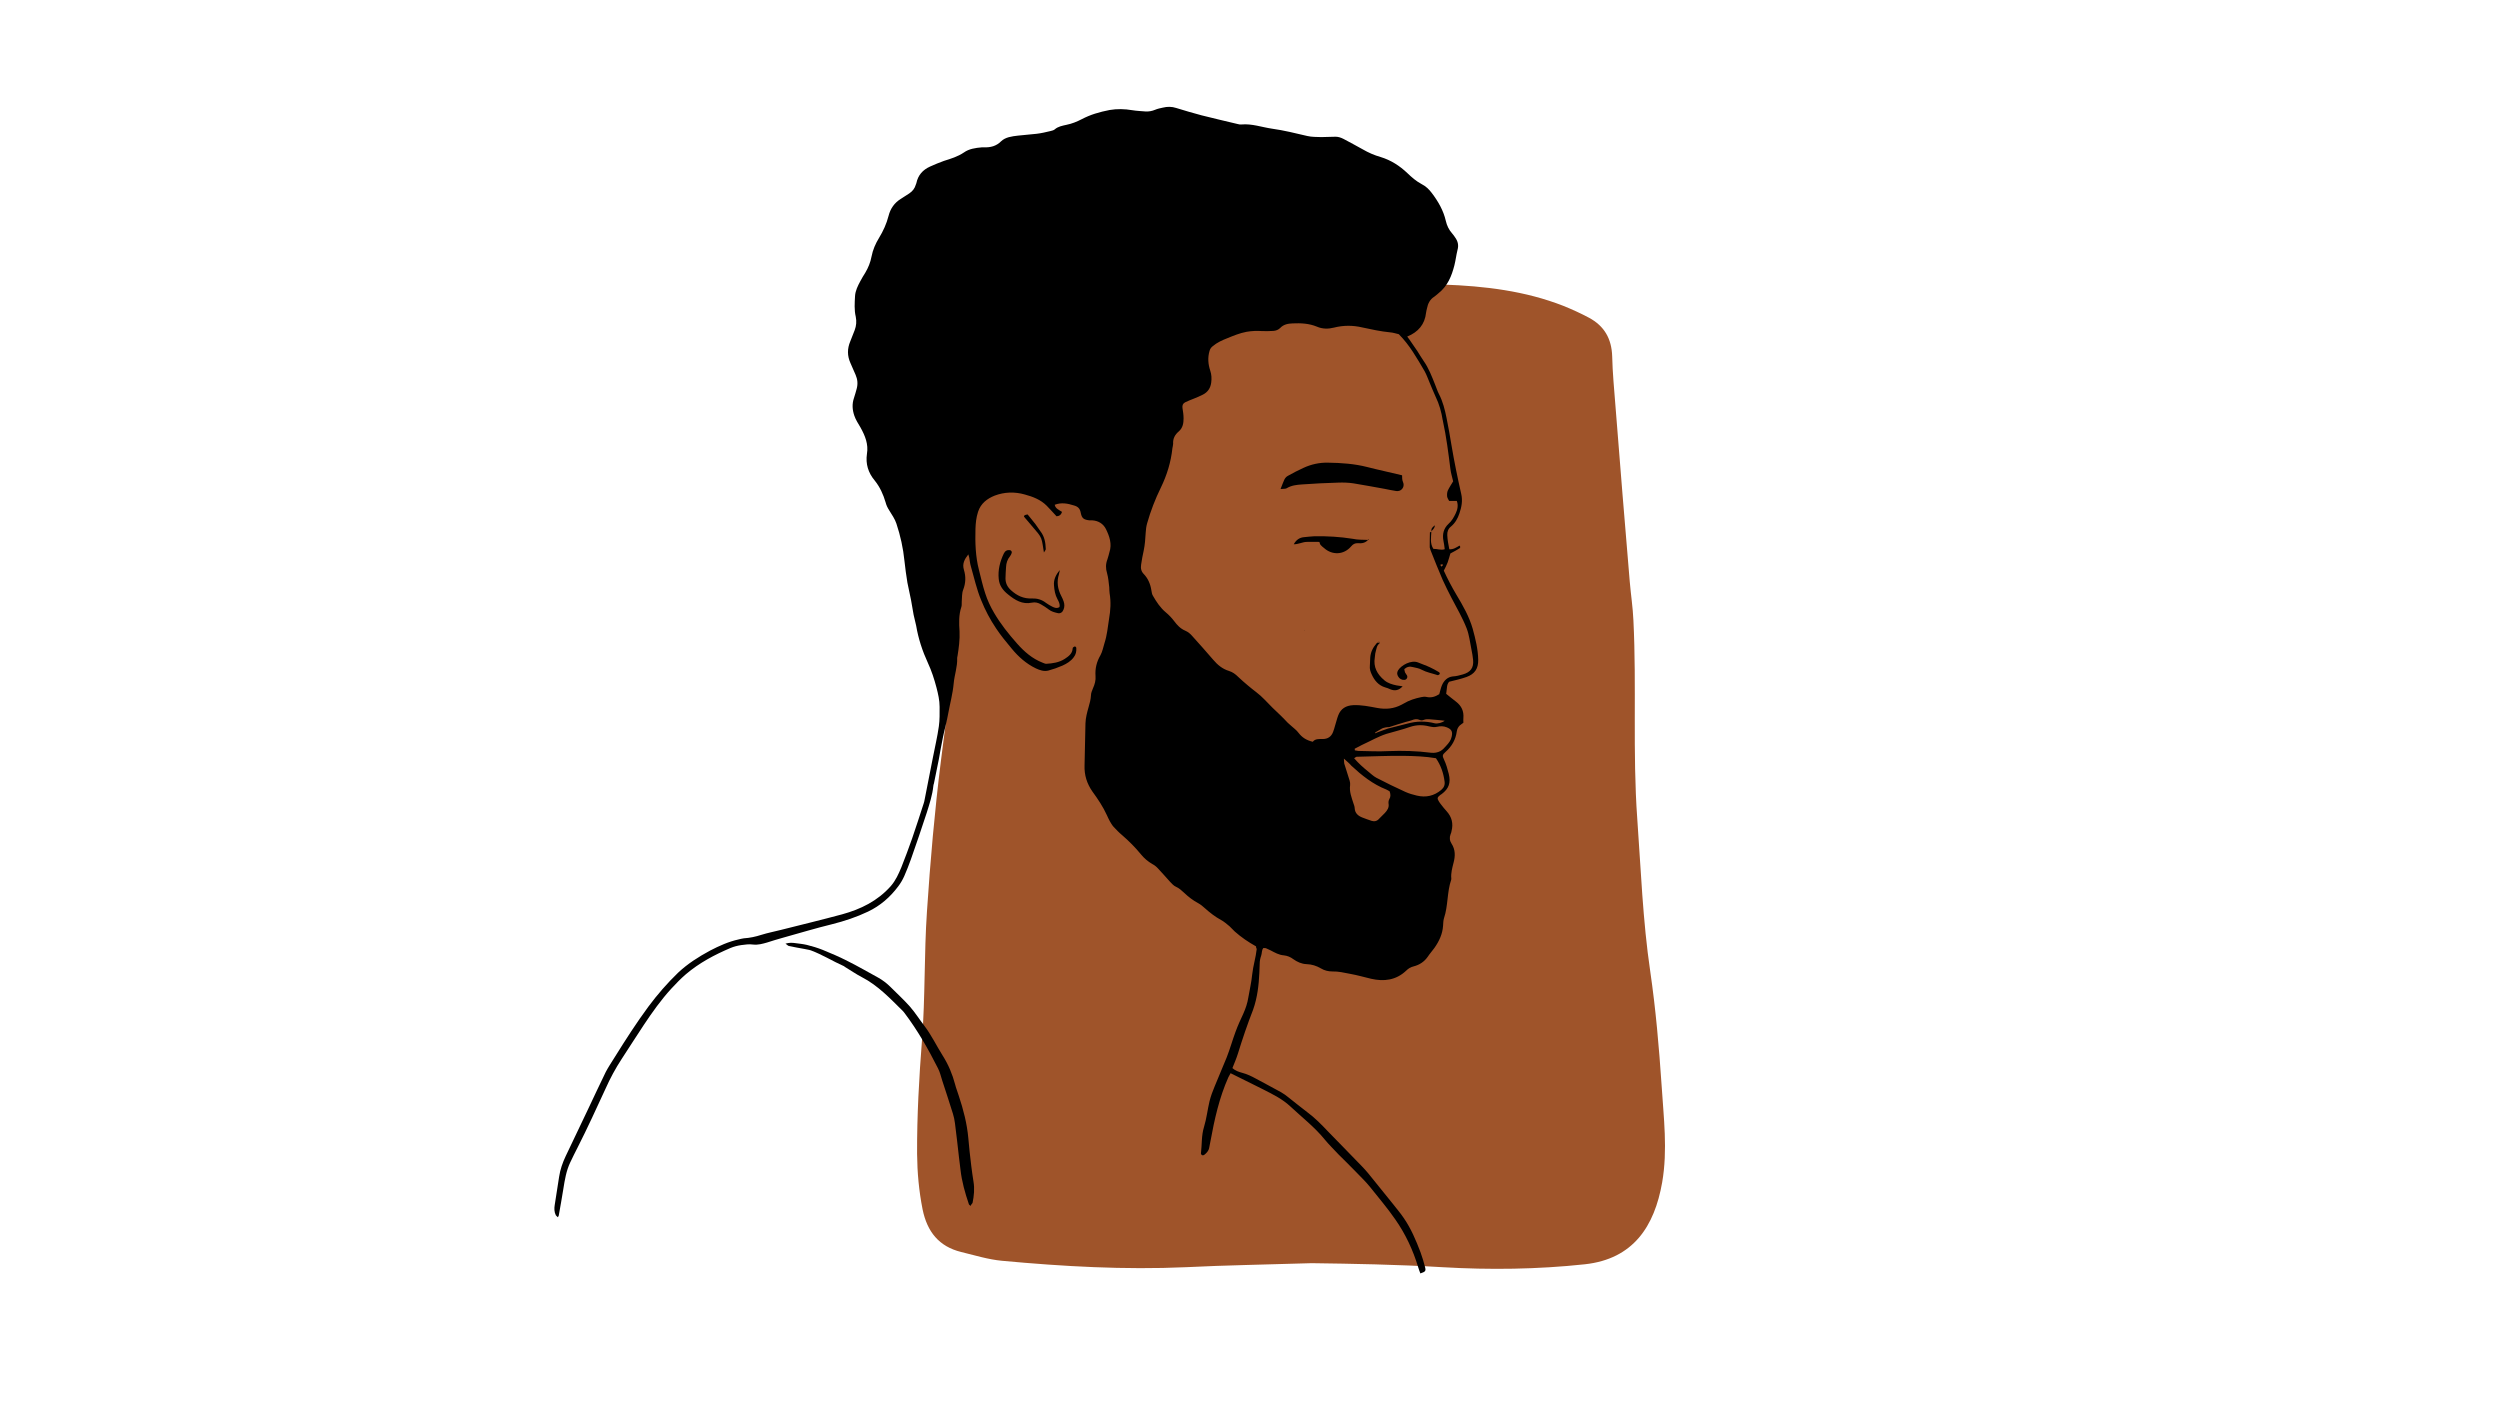
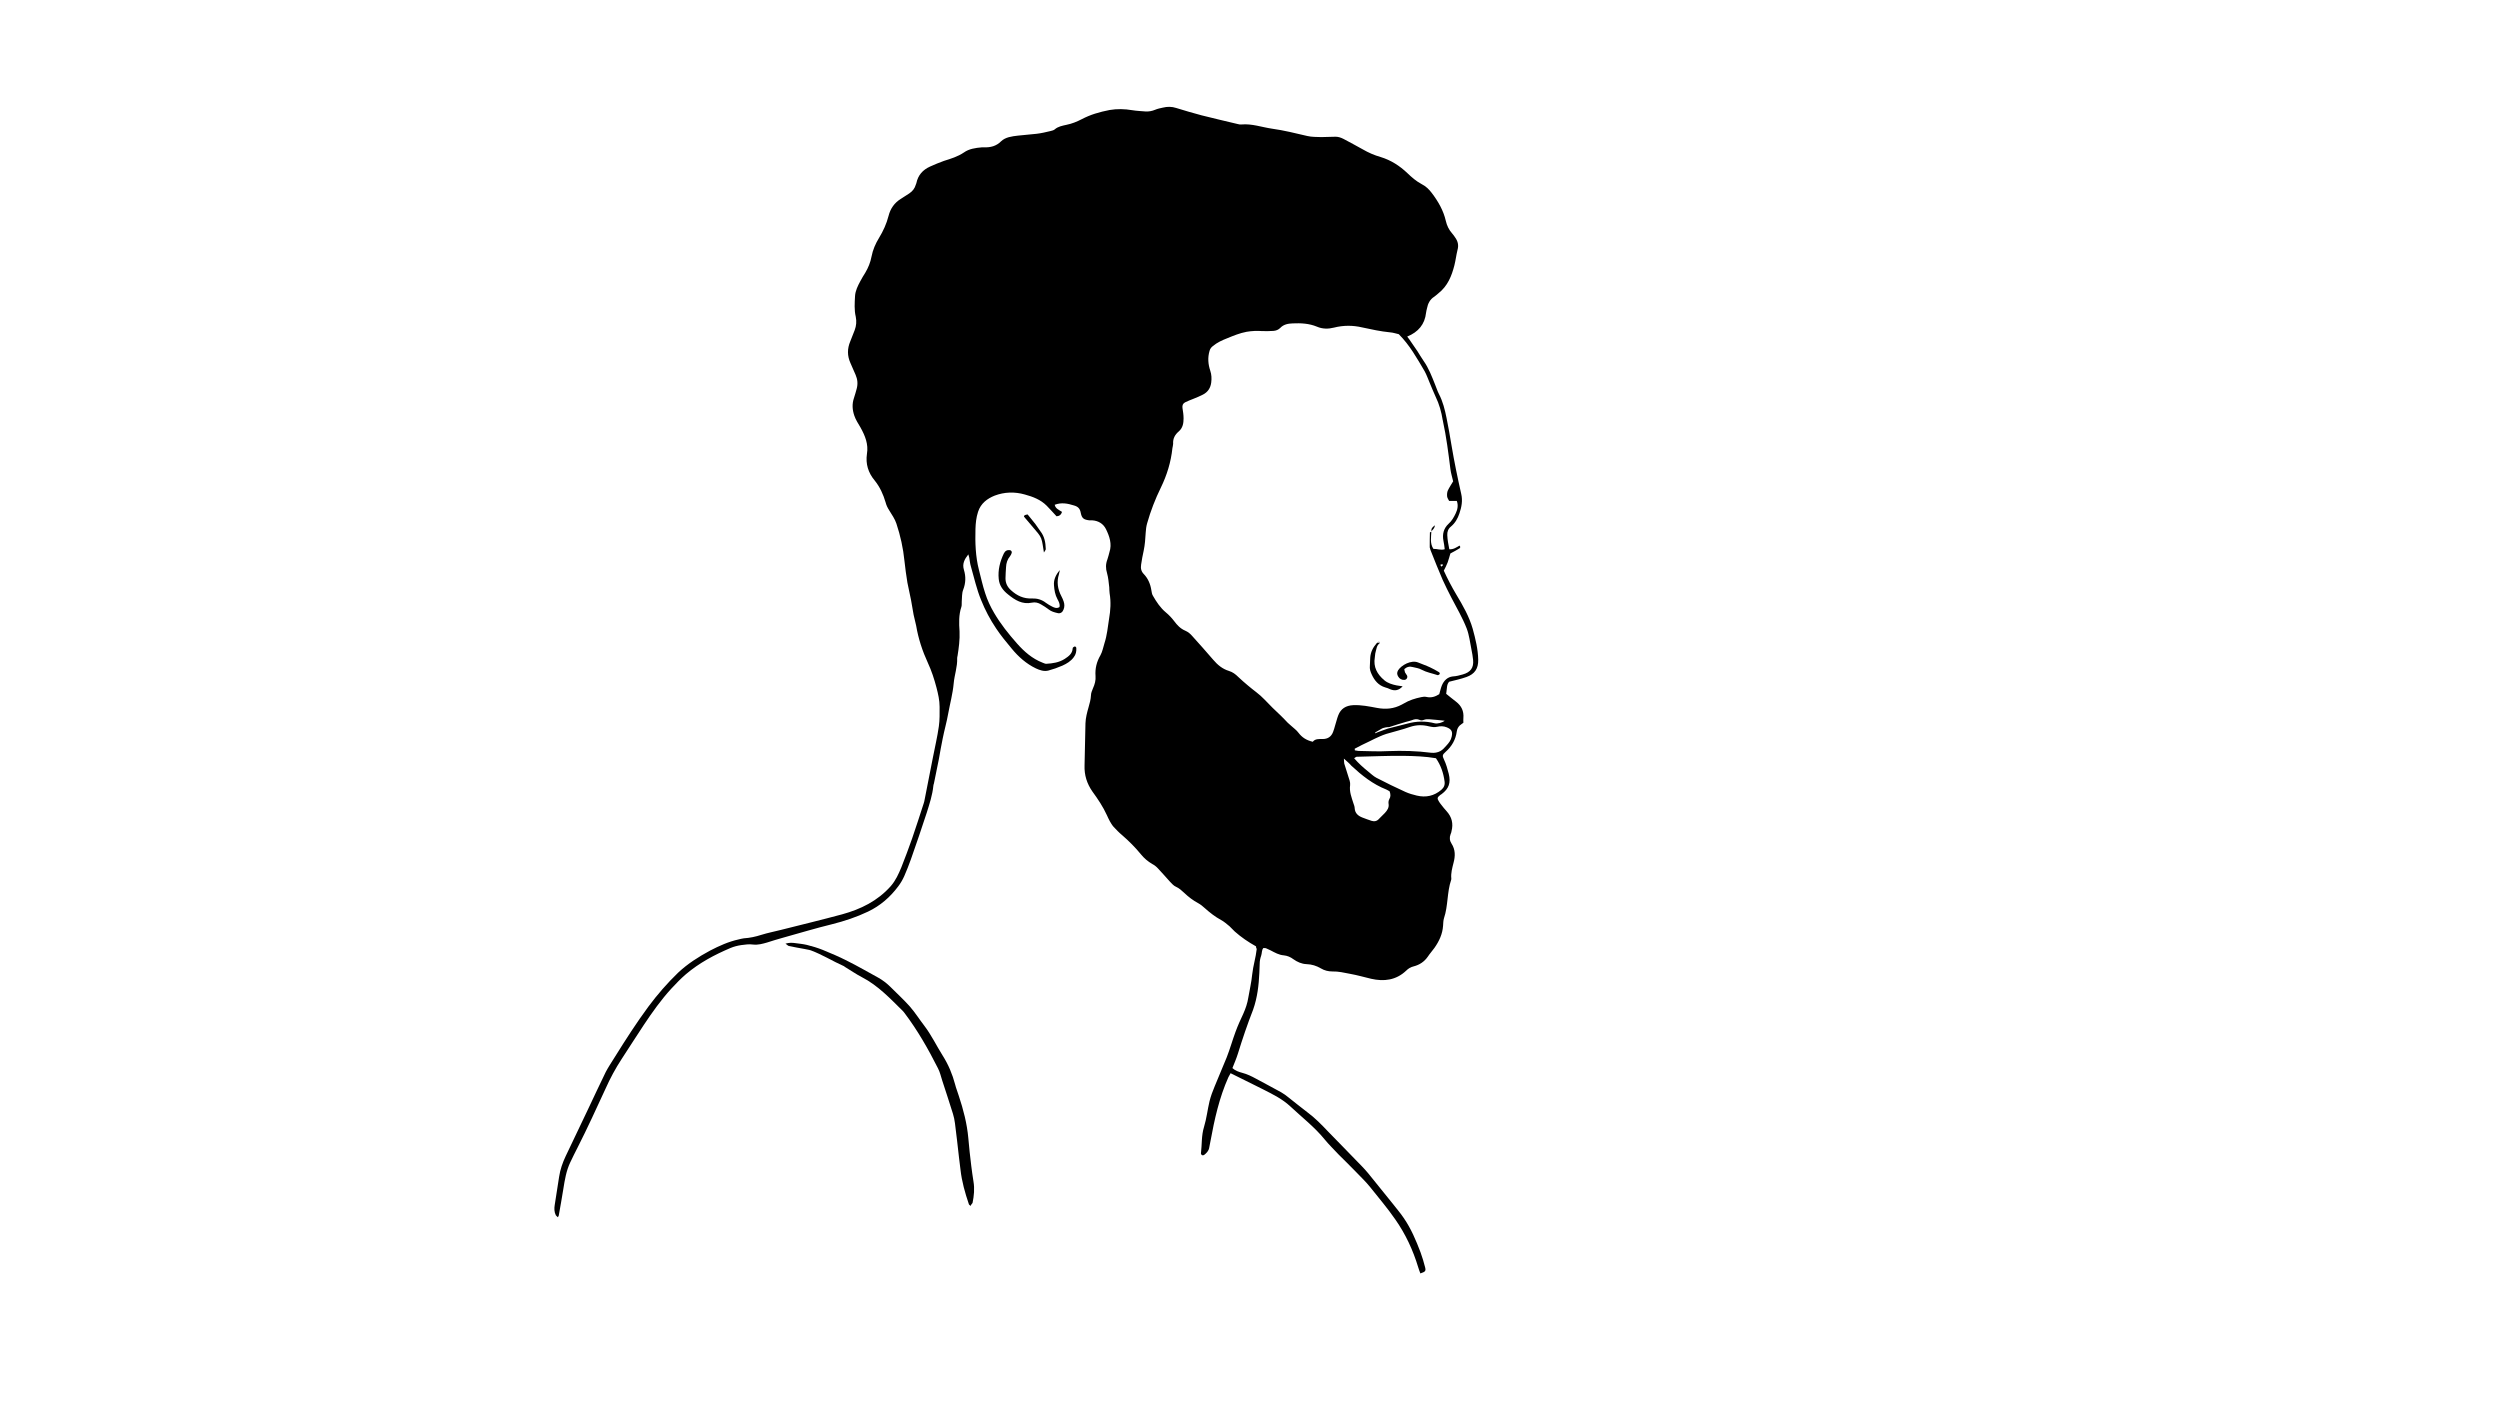
<svg xmlns="http://www.w3.org/2000/svg" version="1.1" id="Layer_1" x="0px" y="0px" viewBox="0 0 1366 768" style="enable-background:new 0 0 1366 768;" xml:space="preserve">
  <style type="text/css">
	.st0{fill:#9F542A;}
</style>
-   <path class="st0" d="M716.7,690.2c21.8,0.3,46.6,0.7,71.5,2.2c25.8,1.5,51.8,1.2,77.8-1.6c26.5-2.9,38-20.8,42.2-44.7  c3.1-17.8,0.8-35.5-0.3-53.1c-1.4-20.8-3.2-41.6-6.2-62.2c-4.1-27.8-5.1-55.7-7.1-83.5c-2.6-36.1-0.3-72.3-2.1-108.3  c-0.3-7.1-1.4-14.1-2-21.2c-2.7-31.9-5.3-63.9-7.8-95.8c-0.7-9.1-1.6-18.2-1.8-27.3c-0.3-9.6-4.3-16.6-12.7-21.1  c-4.5-2.4-9.1-4.5-13.8-6.4c-21.1-8.3-43.3-10.9-65.7-11.7c-15.7-0.6-31.4-0.9-47.2,1.5c-12,1.8-24.4,0.9-36.6,1.1  c-11.7,0.1-23.4-0.1-35.1,0.1c-14.8,0.3-29.4,1.9-43.9,4.9c-18.4,3.9-37,6.6-55.5,10.4c-9.9,2-19.8,4.8-29.4,7.8  c-12.5,4-19.2,13.6-20,26.2c-1,15.2-0.5,30.5-0.7,45.7c-0.2,15.7-0.3,31.5-0.5,47.2c-0.1,5.6-0.8,11.2-0.3,16.8  c1.5,17.8,0.7,35.6-0.3,53.3c-0.8,15.2-3.3,30.3-5.1,45.4c-3.4,27.3-5.8,54.6-7.6,82c-1.6,23.4-0.9,46.8-2.7,70.1  c-1.6,20.8-2.8,41.6-2.7,62.5c0.1,10.2,1,20.2,3,30.3c2.5,12.2,8.9,20.3,21.1,23.3c7.4,1.8,14.8,4.1,22.3,4.8  c33.4,3.1,66.9,5,100.5,3.5C669.8,691.3,691.6,691,716.7,690.2z" />
  <g>
    <path d="M686.3,517.1c-4.3-2.4-8.1-5-11.6-8.1c-1-0.9-1.9-2-2.9-2.9c-1.5-1.2-2.9-2.5-4.6-3.4c-3.3-1.8-6.1-4-8.9-6.5   c-1.1-1-2.3-2-3.6-2.7c-2.8-1.5-5.3-3.4-7.6-5.6c-1.4-1.3-2.8-2.6-4.6-3.4c-1.2-0.5-2.2-1.7-3.1-2.6c-2.2-2.4-4.3-4.9-6.6-7.3   c-0.9-1-2-1.9-3.2-2.5c-2.4-1.4-4.5-3.2-6.2-5.3c-3.1-3.8-6.6-7.3-10.3-10.5c-1.7-1.4-3.2-3-4.7-4.6c-0.8-0.9-1.4-2-2-3   c-0.6-1.1-1.1-2.2-1.6-3.3c-2.1-4.6-4.9-8.8-7.9-12.9c-3-4.3-4.5-9-4.3-14.3c0.2-7.7,0.3-15.3,0.5-23c0.1-3,0.9-6,1.7-8.8   c0.6-2.1,1.2-4.2,1.3-6.4c0-1.3,0.6-2.7,1.1-3.9c1-2.2,1.6-4.4,1.4-6.7c-0.3-4.1,0.6-7.8,2.7-11.4c1.1-2,1.5-4.4,2.2-6.6   c1.4-4.3,1.8-8.8,2.5-13.3c0.8-4.6,1.1-9.2,0.3-13.9c-0.2-1.1-0.1-2.2-0.2-3.3c-0.3-2.6-0.5-5.2-1.2-7.7c-0.8-2.6-0.8-5,0.2-7.6   c0.5-1.3,0.7-2.6,1.1-3.9c1.5-4.5,0-8.7-1.9-12.6c-1.5-3-4.2-4.6-7.6-4.8c-0.5,0-1.1,0-1.6,0c-3-0.4-4-1.1-4.6-4.2   c-0.4-2.2-1.5-3.3-3.6-3.9c-3.5-1.1-6.9-1.8-10.6-0.4c0.4,2.1,2.3,2.8,4,3.9c-0.5,1.6-1.5,2.3-3,2.4c-1.9-2-3.6-4-5.4-5.8   c-3.3-3.3-7.5-4.9-11.9-6.1c-5.6-1.6-11.2-1.4-16.5,0.6c-4,1.6-7.6,4.2-9.1,8.9c-1,3.1-1.3,6.2-1.4,9.3c-0.2,7.5,0,15,1.9,22.4   c1.1,4.2,2,8.5,3.4,12.7c1.2,3.8,2.9,7.4,4.9,10.8c3.5,6,7.9,11.5,12.5,16.7c3.9,4.4,8.3,8.3,14,10.5c0.6,0.2,1.3,0.6,1.9,0.6   c3.6-0.2,7.1-0.7,10.2-2.7c2.1-1.4,4.1-2.8,4.3-5.6c0-0.3,0.1-0.6,0.3-0.7c0.3-0.2,0.7-0.5,1-0.5c0.3,0.1,0.7,0.5,0.7,0.9   c0.1,1.8-0.2,3.5-1.4,5c-1.6,2.2-3.8,3.5-6.2,4.6c-2.5,1.1-5.1,2-7.7,2.7c-2.3,0.6-4.7-0.2-6.8-1.2c-5.2-2.5-9.5-6.3-13.2-10.8   c-3-3.6-5.9-7.1-8.5-11c-3.3-4.9-6-10-8.2-15.5c-2.5-6-3.8-12.2-5.6-18.4c-0.5-1.6-0.6-3.2-0.9-4.8c-0.1-0.5-0.2-0.9-0.5-1.8   c-2.2,2.8-3.4,5.2-2.4,8.5c1.1,3.6,1,7.2-0.4,10.8c-0.8,2-0.6,4.3-0.8,6.5c-0.1,1,0.1,2-0.2,2.9c-1.5,4.4-1.3,9-1,13.4   c0.2,4.5-0.4,9-1.1,13.4c-0.1,0.4-0.2,0.8-0.2,1.2c0.2,4.7-1.5,9.2-1.9,13.8c-0.5,5.6-2,11-3,16.5c-0.8,4.6-2.1,9-3,13.6   c-0.8,3.7-1.4,7.5-2.1,11.3c-0.9,4.4-1.8,8.8-2.7,13.3c-0.1,0.4-0.3,0.8-0.3,1.2c-0.5,5.1-2.1,9.9-3.6,14.7   c-2.8,8.6-5.7,17.1-8.7,25.6c-1.1,3.1-2.3,6.1-3.6,9.1c-0.9,2-2,3.9-3.3,5.6c-4.4,5.9-9.8,10.6-16.5,13.8c-6.3,3-12.9,5.2-19.7,6.9   c-9,2.2-17.9,4.9-26.9,7.4c-2.9,0.8-5.8,1.7-8.6,2.6c-2.5,0.7-4.9,1.4-7.6,1.1c-2.1-0.3-4.4,0-6.5,0.3c-2,0.3-4,0.8-5.9,1.6   c-8.7,3.7-17,8.1-24.3,14.3c-2.8,2.4-5.4,5.1-7.9,7.8c-5.7,6.2-10.5,13-15.1,19.9c-4.1,6.1-8,12.4-12.1,18.6   c-3.4,5.2-6.3,10.6-8.8,16.2c-5,10.8-9.9,21.6-15.3,32.2c-1.4,2.7-2.7,5.4-4,8.1c-2.2,4.6-3,9.6-3.8,14.6   c-0.8,4.8-1.6,9.7-2.5,14.5c0,0.2-0.3,0.5-0.5,0.9c-0.4-0.4-0.8-0.7-1.1-1.1c-0.9-1.8-0.9-3.7-0.6-5.6c0.8-5.1,1.6-10.2,2.4-15.4   c0.6-4,1.9-7.7,3.6-11.3c4-8.5,8.1-17,12.2-25.6c3.2-6.8,6.4-13.6,9.7-20.4c1.5-2.9,3.4-5.6,5.1-8.4c5.8-9.3,11.7-18.5,18.2-27.3   c4.9-6.6,10.3-12.8,16.2-18.5c5.2-4.9,11.2-8.7,17.5-12.1c5-2.6,10.1-4.9,15.6-6.1c0.9-0.2,1.9-0.5,2.8-0.6   c3.3-0.2,6.5-0.9,9.6-1.9c3.5-1.1,7.2-1.8,10.7-2.7c11.1-2.8,22.3-5.5,33.4-8.5c10.2-2.8,19.4-7.3,26.6-15.4   c2.7-3.1,4.3-6.7,5.8-10.3c2.1-5.2,4-10.5,5.9-15.8c2.2-6.3,4.2-12.7,6.3-19.1c0.2-0.6,0.4-1.3,0.5-2c1.5-7.6,3-15.3,4.5-22.9   c1.1-5.8,2.5-11.5,3.3-17.3c0.5-3.5,0.4-7.1,0.4-10.6c0-3.6-0.8-7-1.7-10.5c-1.2-4.6-2.7-9.2-4.7-13.5c-3-6.5-5.2-13.2-6.4-20.3   c-0.4-2-1-4-1.4-6c-0.5-2.7-0.9-5.4-1.4-8c-0.6-3.2-1.4-6.4-2-9.6c-0.6-3.9-1.2-7.8-1.6-11.8c-0.7-7-2.2-13.8-4.4-20.4   c-0.8-2.5-2.5-4.9-3.9-7.2c-0.9-1.4-1.6-2.8-2-4.4c-1.3-4.4-3.1-8.4-6-12c-3.5-4.2-5-9-4.2-14.5c0.9-5.3-1-9.9-3.5-14.4   c-1.2-2.1-2.6-4.1-3.4-6.5c-1.1-3.2-1.3-6.4-0.2-9.6c0.6-1.7,1-3.4,1.5-5.1c0.7-2.6,0.5-5.1-0.6-7.6c-1-2.1-1.8-4.3-2.8-6.4   c-1.8-4-1.8-7.9-0.1-11.9c0.8-2,1.6-4.1,2.4-6.1c0.9-2.4,1.1-4.8,0.6-7.3c-0.9-3.8-0.6-7.6-0.4-11.4c0.2-2.9,1.5-5.5,2.9-8.1   c0.8-1.6,1.8-3.1,2.7-4.6c1.6-2.7,2.8-5.6,3.4-8.8c0.7-3.7,2.2-7.1,4.1-10.2c2.3-3.8,4.1-7.7,5.2-12c1-4,3.2-7.2,6.8-9.4   c1.5-0.9,3-2,4.5-2.9c1.8-1.2,3-2.7,3.6-4.8c0.1-0.3,0.2-0.5,0.3-0.8c0.9-4.4,3.5-7.3,7.5-9.1c2.5-1.1,5-2.2,7.6-3.1   c3.8-1.2,7.5-2.3,10.9-4.6c2.8-2,6.3-2.5,9.8-2.8c0.4,0,0.8,0,1.2,0c3.5,0.1,6.6-0.6,9.3-3.3c2.4-2.3,5.9-2.7,9.2-3.1   c3.4-0.4,6.8-0.6,10.2-1c2.6-0.3,5.1-0.9,7.6-1.5c0.8-0.2,1.7-0.4,2.3-0.9c1.8-1.6,4.2-2,6.4-2.5c3-0.6,5.7-1.7,8.4-3.1   c2.3-1.2,4.7-2.2,7.2-3c2.6-0.8,5.3-1.5,8-2c4.1-0.7,8.2-0.6,12.3,0.1c2.4,0.4,4.9,0.5,7.3,0.7c1.8,0.1,3.5-0.2,5.2-0.9   c1.4-0.6,2.9-0.9,4.3-1.2c2.4-0.6,4.9-0.6,7.3,0.2c4.6,1.4,9.2,2.8,13.8,4c6.6,1.7,13.3,3.2,19.9,4.8c0.7,0.2,1.4,0.3,2,0.2   c5.7-0.5,11.1,1.5,16.6,2.3c6.5,0.9,12.9,2.5,19.3,4c2.5,0.6,5.2,0.5,7.7,0.6c2.6,0,5.2-0.2,7.8-0.2c1.5,0,2.9,0.5,4.3,1.2   c3.5,1.9,7,3.7,10.5,5.7c3.1,1.8,6.3,3.2,9.8,4.2c5.6,1.7,10.4,4.8,14.6,8.8c2.4,2.3,4.8,4.4,7.8,6c2.2,1.1,4,2.8,5.5,4.8   c3.5,4.6,6.4,9.6,7.7,15.3c0.6,2.6,1.7,4.9,3.5,6.9c0.6,0.7,1.2,1.5,1.7,2.3c1.4,2,1.9,4.1,1.2,6.6c-0.7,2.8-1,5.6-1.7,8.4   c-1.5,5.9-3.7,11.4-8.8,15.4c-0.8,0.6-1.4,1.3-2.2,1.8c-2.4,1.5-3.5,3.8-4,6.4c-0.2,0.8-0.4,1.6-0.5,2.4c-0.7,6.3-4.2,10.5-10.3,13   c0.4,0.6,0.8,1.1,1.2,1.6c1.5,2.1,3,4.3,4.4,6.4c1.1,1.7,2.1,3.5,3.3,5.2c2.9,4.1,4.6,8.7,6.4,13.2c0.7,1.6,1.2,3.4,2,4.9   c2.2,4.2,3.3,8.7,4.2,13.2c1,5,1.9,9.9,2.7,14.9c1.5,8.9,3.3,17.7,5.3,26.5c0.9,3.8,0.2,7.3-1,10.8c-0.9,2.7-2.3,5.2-4.6,7.1   c-1.5,1.2-2.1,2.8-2,4.7c0.1,2.6,0.6,5.1,1.1,7.7c2.3,0.2,4-1.1,5.6-2c0.6,0.7,0.4,1.2,0,1.5c-1.6,1-3.3,1.9-5,2.8   c-0.5,1.6-0.9,3.3-1.5,4.9c-0.6,1.5-1.3,3-2.1,4.5c2,4.4,4.3,8.8,6.8,13c3.6,6,7.1,12.1,9,18.8c1.5,5.5,2.9,11.1,3,16.9   c0.1,4.8-1.9,7.8-6.4,9.4c-3.1,1.1-6.3,1.8-9.5,2.6c-0.8,0.9-1.1,2-1.2,3.3c-0.1,1.1-0.2,2.1-0.4,3.3c1.8,1.4,3.5,2.9,5.4,4.3   c3,2.3,4.3,5.2,4,8.9c-0.1,0.7,0,1.4,0,2.6c-0.5,0.4-1.3,0.9-2,1.5c-0.9,0.9-1.4,1.9-1.6,3.2c-0.6,4.5-2.7,8.2-6.1,11.2   c-1.8,1.6-1.9,2.1-0.9,4.2c1.2,2.5,1.9,5.1,2.6,7.8c1.2,4.9,0.1,8.1-3.9,11.1c-0.3,0.2-0.7,0.4-1,0.7c-1.3,1-1.5,1.7-0.6,3.1   c0.4,0.7,0.9,1.4,1.4,2c0.9,1.2,1.9,2.4,2.9,3.5c2.9,3.2,3.8,6.8,2.7,11c-0.1,0.5-0.2,1.1-0.5,1.6c-0.7,1.8-0.5,3.6,0.5,5.1   c2.2,3.4,2.1,6.9,1.1,10.6c-0.7,2.8-1.5,5.6-1.2,8.5c0,0.3,0,0.6-0.1,0.8c-2.3,6.8-1.6,14.1-3.9,20.9c-0.4,1.3-0.4,2.7-0.5,4.1   c-0.3,4.5-2.1,8.4-4.7,12.1c-1.2,1.7-2.6,3.2-3.7,4.9c-1.9,2.7-4.5,4.4-7.6,5.2c-1.7,0.4-3,1.2-4.2,2.4c-5.5,5.2-12.1,6-19.1,4.4   c-3.8-0.9-7.6-2-11.5-2.7c-3.2-0.6-6.4-1.4-9.7-1.3c-2.2,0-4.3-0.5-6.3-1.7c-2.4-1.4-4.9-2.2-7.8-2.3c-2.7-0.1-5.1-1.2-7.2-2.7   c-1.6-1.2-3.3-1.9-5.2-2.1c-2.7-0.2-4.9-1.5-7.2-2.7c-0.8-0.4-1.7-0.8-2.6-1.2c-0.4-0.1-0.8-0.1-1.4-0.1c-1,1.2-0.7,2.8-1.2,4.2   c-0.5,1.4-0.8,2.9-0.8,4.4c-0.2,6.7-0.5,13.4-2.1,20c-0.4,1.7-0.9,3.4-1.5,5.1c-3.1,7.9-5.8,15.9-8.3,24c-0.8,2.6-1.9,5.1-3,7.9   c1.5,1.4,3.5,2.1,5.4,2.6c2.7,0.7,5.1,1.9,7.5,3.2c4.6,2.5,9.2,4.9,13.7,7.4c1.4,0.8,2.8,1.8,4,2.8c3.5,2.7,6.8,5.5,10.3,8.1   c4.2,3.1,7.8,6.8,11.4,10.6c2.7,2.8,5.4,5.5,8,8.2c2.2,2.2,4.4,4.5,6.6,6.8c2.5,2.6,5,5,7.3,7.8c4.5,5.5,8.9,11.1,13.4,16.6   c2,2.6,4.2,5.1,6,7.8c4,5.8,6.7,12.2,9.2,18.8c1,2.7,1.8,5.5,2.5,8.2c0.5,2,0.1,2.4-2.6,3.3c-0.4-1.1-0.9-2.3-1.2-3.4   c-2.8-9.3-6.9-18.1-12.5-26.1c-4.2-6.1-9-11.7-13.6-17.5c-2.6-3.3-5.8-6.2-8.7-9.3c-2.8-2.9-5.8-5.8-8.7-8.7   c-2.5-2.7-5.2-5.3-7.5-8.1c-5.5-6.8-12.5-12.2-18.9-18.2c-4.3-4-9.4-6.5-14.5-9.1c-1.6-0.8-3.2-1.6-4.8-2.4   c-4.4-2.2-8.8-4.4-13.3-6.6c-0.4,0.8-0.8,1.5-1.2,2.2c-5,11.2-7.6,23-9.8,35c-0.2,1.2-0.5,2.4-0.7,3.6c-0.3,1.7-1.5,2.9-2.8,3.9   c-0.3,0.2-0.8,0.2-1.1,0.1c-0.3-0.2-0.6-0.6-0.6-0.9c0.6-4.9,0.2-9.8,1.7-14.6c1.4-4.6,1.9-9.4,3-14c0.7-2.8,1.7-5.5,2.8-8.1   c2.1-5.3,4.5-10.6,6.6-15.9c1.8-4.6,3.1-9.3,4.8-13.9c1.2-3.3,2.7-6.6,4.2-9.8c1.3-2.9,2.3-5.8,2.8-9c0.7-4.2,1.7-8.3,2.1-12.5   c0.5-4.8,2-9.3,2.5-14.1C686.4,518.2,686.3,517.8,686.3,517.1z M754.7,398.3c-1,0.6-2,1.2-3.1,1.8c-0.1,0.1-0.2,0.2-0.2,0.3   c0,0.1,0,0.2,0,0.3c0.1-0.2,6.8-2.6,6.9-2.6c3.5-0.9,7.1-1.8,10.6-2.7c5-1.4,10-1.5,15-0.2c1.5,0.4,4.1-0.3,5.5-1.4   c-2.8-0.3-5.7-0.6-8.5-0.8c-0.9-0.1-2,0-2.8,0.3c-0.8,0.3-1.5,0.5-2.3,0.1c-1.5-0.7-2.9-0.5-4.3,0.1c-1,0.4-2.1,0.6-3.2,0.9   c-3.1,0.9-6.2,1.9-9.3,2.9C758.5,397.2,755.8,397.5,754.7,398.3z M782.2,290.4l-0.1-0.1c-0.1,3.2-0.9,6.5,1.1,9.6   c2-0.1,4,0.9,6.2,0.2c-0.2-1.7-0.4-3.2-0.7-4.6c-0.7-3.6,0.1-6.8,2.8-9.3c1.8-1.6,2.9-3.6,3.9-5.7c1-2.1,1.5-4.4,0.6-6.8   c-1.4,0-2.8,0-4.2,0c-0.4-0.8-1-1.6-1.1-2.5c-0.1-1.1,0-2.3,0.4-3.2c0.8-1.7,1.9-3.3,2.9-5c-0.5-2.2-1.2-4.4-1.5-6.7   c-1.1-8.8-2.2-17.6-4.1-26.3c0-0.1,0-0.3-0.1-0.4c-0.7-4.5-1.9-8.8-3.9-12.9c-1.2-2.5-2.1-5-3.2-7.5c-0.9-2.1-1.7-4.4-2.8-6.4   c-4.2-7.1-8.1-14.2-14.1-20.2c-1.5-0.3-3.1-0.9-4.7-1c-5.2-0.5-10.2-1.6-15.3-2.7c-5.1-1.2-10.3-1.2-15.4,0.1   c-3.1,0.8-6.3,0.8-9.3-0.5c-4.3-1.8-8.8-2-13.3-1.8c-2.5,0.1-4.9,0.5-6.8,2.5c-1,1-2.3,1.5-3.7,1.6c-2,0.1-4.1,0.2-6.1,0.1   c-2.9-0.2-5.7-0.1-8.6,0.4c-3.7,0.7-7.1,2.1-10.5,3.5c-2.8,1.1-5.5,2.3-7.9,4.3c-0.9,0.7-1.5,1.5-1.8,2.6   c-1.1,3.7-0.8,7.3,0.4,10.9c0.7,2.1,0.8,4.2,0.5,6.5c-0.4,2.9-1.8,5.1-4.5,6.5c-1.7,0.9-3.5,1.6-5.2,2.3c-1.5,0.6-3.1,1.2-4.5,1.9   c-1.2,0.6-1.7,1.6-1.5,3.1c0.3,1.9,0.6,3.8,0.6,5.7c0,2.6-0.4,5.2-2.6,7.1c-2.1,1.8-3.3,3.9-3.1,6.8c0,0.8-0.3,1.6-0.4,2.4   c-0.8,7.6-3,14.7-6.3,21.5c-3.1,6.3-5.6,12.8-7.5,19.5c-0.5,1.7-0.7,3.5-0.8,5.2c-0.2,3.3-0.4,6.5-1.1,9.8c-0.6,2.5-1,5.1-1.4,7.6   c-0.3,2,0,3.7,1.5,5.2c2.3,2.4,3.6,5.5,4.1,8.8c0.2,1.1,0.3,2.2,0.9,3.1c1.9,3.3,4,6.5,7,9c1.7,1.4,3.2,3,4.5,4.7   c1.7,2.3,3.5,4.2,6.1,5.3c1.6,0.7,2.8,1.7,3.9,3c3.8,4.3,7.7,8.5,11.4,12.9c2.4,2.8,5,5,8.6,6.1c2,0.6,3.6,1.8,5.1,3.3   c1.7,1.6,3.4,3.1,5.2,4.6c3,2.6,6.4,4.8,9.1,7.7c2.9,3.1,5.9,6,9,8.9c1.3,1.2,2.5,2.6,3.7,3.8c0.6,0.6,1.2,1.1,1.8,1.6   c1.4,1.3,3,2.4,4.1,3.9c1.9,2.5,4.3,4.1,7.8,4.9c1.3-1.7,3.4-1.5,5.4-1.5c2.7,0,4.7-1.2,5.7-3.9c0.4-1.1,0.8-2.3,1.1-3.5   c0.6-1.8,1-3.7,1.7-5.5c1.4-3.7,4.2-5.4,8.2-5.6c4.4-0.2,8.7,0.7,13,1.5c4.8,0.9,9.2,0.5,13.5-1.8c0.4-0.2,0.7-0.4,1.1-0.6   c3-1.8,6.2-2.8,9.6-3.5c0.9-0.2,1.9-0.3,2.8-0.1c2.6,0.6,4.8-0.1,7-1.5c0.5-1.6,0.8-3.2,1.4-4.7c1.1-2.7,3.1-4.7,6-5   c1.9-0.1,3.8-0.6,5.5-1.1c4.2-1.2,6-3.6,5.6-7.9c-0.2-1.9-0.5-3.8-0.9-5.7c-0.8-3.9-1.2-7.8-2.6-11.5c-2.3-5.9-5.5-11.3-8.4-16.9   c-1.6-3.1-3.2-6.3-4.7-9.6c-2.3-5.3-4.4-10.6-6.5-15.9c-0.2-0.6-0.5-1.3-0.6-1.9c0-2.7,0-5.5,0.1-8.2   C781.5,290.8,782,290.6,782.2,290.4z M784.6,414.3c-5.8-1-11.6-1.2-17.5-1.3c-8.6-0.1-17.2,0.3-25.8,0.5c-0.4,0-0.8,0.5-1.4,0.8   c2.4,2.8,5,5.1,7.6,7.2c1.5,1.2,2.9,2.6,4.6,3.5c5.2,2.7,10.5,5.3,15.8,7.7c2,0.9,4.1,1.5,6.2,2c5,1.2,9.5,0.2,13.4-3.1   c1.5-1.3,2.1-2.7,1.8-4.7C788.7,422.4,787.3,418.2,784.6,414.3z M740.2,409.1c0,0.3,0.1,0.6,0.1,0.9c0.6,0.1,1.2,0.2,1.9,0.3   c5.5,0.1,11,0.4,16.4,0.1c7.8-0.3,15.6-0.1,23.3,0.9c1.9,0.2,3.6-0.1,5.1-0.9c1.3-0.7,2.3-1.9,3.3-3c1.3-1.4,2.5-2.9,2.9-4.9   c0.6-2.7,0-4-2.7-5.1c-1.7-0.7-3.5-0.7-5.2-0.3c-1.6,0.4-2.9,0.1-4.4-0.2c-3.5-0.9-6.9-0.9-10.5,0.3c-4.2,1.5-8.6,2.5-12.9,3.8   c-1.2,0.4-2.3,0.8-3.4,1.3c-2,0.9-4,1.8-5.9,2.8C745.5,406.3,742.9,407.7,740.2,409.1z M734.3,414.5c0.1,1.4,0.1,2.1,0.2,2.7   c0.7,2.4,1.5,4.7,2.2,7c0.5,1.6,1.2,3.2,1,4.8c-0.5,3.6,0.8,6.7,1.8,9.9c0.3,0.9,0.7,1.8,0.7,2.8c0.2,2.7,1.9,4.1,4.2,5   c1.7,0.6,3.3,1.3,5,1.8c1.5,0.5,3,0.2,4.1-1.1c1-1.1,2.2-2.1,3.2-3.2c1.3-1.4,2.4-3,2-5.1c-0.1-0.8,0-1.7,0.4-2.4   c0.9-1.5,0.7-2.8,0.2-4.3c-0.6-0.3-1.2-0.8-1.8-1c-7.4-2.9-13.4-7.7-19.1-13C737.4,417.2,736.2,416.2,734.3,414.5z M788.4,308.9   c-0.1-0.3-0.2-0.7-0.3-0.6c-0.4,0-0.7,0.2-1.1,0.3c0.2,0.3,0.3,0.6,0.5,1C787.8,309.3,788.1,309.1,788.4,308.9z M742.7,404.8   c-0.2,0-0.3,0-0.5,0c0.1,0.1,0.2,0.2,0.2,0.2C742.5,404.9,742.6,404.8,742.7,404.8z" />
    <path d="M530.3,658.9c-0.5-0.5-0.8-0.6-0.9-0.9c-2.1-6.2-3.9-12.5-4.6-19c-0.2-2.2-0.6-4.3-0.8-6.5c-0.7-6.2-1.4-12.5-2.2-18.7   c-0.2-1.8-0.6-3.5-1.1-5.2c-1.9-6.1-3.9-12.2-5.9-18.3c-0.7-2.2-1.2-4.5-2.3-6.6c-5.3-10.5-11.1-20.7-18.2-30.1   c-0.2-0.3-0.5-0.7-0.8-1c-7-6.9-13.7-14.1-22.6-18.7c-3.1-1.6-6.1-3.7-9.1-5.5c-0.2-0.1-0.4-0.3-0.7-0.5c-6.1-2.7-11.8-6.3-18-8.6   c-1.1-0.4-2.4-0.5-3.6-0.8c-2.8-0.5-5.6-1-8.4-1.6c-0.6-0.1-1-0.7-1.9-1.3c2.1-0.6,3.7-0.5,5.2-0.3c2.2,0.3,4.4,0.5,6.5,1   c2.9,0.7,5.8,1.6,8.6,2.7c4.7,1.9,9.3,3.9,13.8,6.2c5.6,2.8,11.1,6,16.6,9c2.5,1.4,4.8,3.2,6.8,5.2c3.5,3.5,7.1,6.8,10.4,10.5   c2.9,3.3,5.2,7,7.9,10.5c3.9,5.1,6.7,11,10.1,16.4c3.1,4.9,5.3,10.1,6.8,15.8c0.5,2.1,1.4,4.1,2,6.2c2.5,7.5,4.5,15.2,5.2,23.1   c0.4,5,1,10.1,1.6,15.1c0.3,2.8,0.8,5.7,1.2,8.5c0.7,4,0.3,7.9-0.5,11.8C531,657.8,530.6,658.2,530.3,658.9z" />
    <path d="M578.9,331.7c0.4-1.6-0.4-3-1.1-4.3c-1.3-2.4-1.7-4.9-1.9-7.5c-0.3-3.2,1.1-6,3.2-8.4c-0.2,0.8-0.3,1.5-0.5,2.3   c-1.3,4.1-0.7,8.1,1.3,11.9c0.5,1,1,2,1.3,3c0.5,1.5,0.5,3-0.1,4.4c-0.5,1.4-1.7,2.3-3.2,1.9c-1.7-0.4-3.4-0.8-4.9-2   c-1.3-1-2.7-1.9-4.1-2.7c-1.6-1-3.3-1.4-5.1-1c-5.2,1.1-9.2-1.4-13-4.5c-2.8-2.2-4.8-4.9-5.1-8.5c-0.5-4.9,0.7-9.5,2.8-13.9   c0.7-1.4,1.8-2,3.3-1.8c0.7,0.1,1.2,0.8,1,1.5c-0.2,0.6-0.5,1.3-0.9,1.8c-1.5,1.8-2.1,3.8-2.2,6c-0.1,2-0.3,4.1-0.3,6.1   c0,2.6,1,4.7,3,6.5c3.3,3,6.9,4.7,11.4,4.5c2.8-0.1,5.4,0.6,7.7,2.4c1.1,0.8,2.3,1.5,3.5,2.1C576.2,332.1,577.5,332.6,578.9,331.7z   " />
    <path d="M570.4,301.9c-0.6-3.2-0.7-5.6-1.5-7.7c-0.8-2-2.4-3.6-3.8-5.3c-1.8-2.2-3.7-4.3-5.6-6.6c0-0.9,0.8-1,2-1.2   c1.3,1.6,2.8,3.4,4.2,5.2c1,1.3,1.8,2.7,2.8,4c2.2,2.8,2.8,6.1,2.9,9.6C571.5,300.4,571,300.8,570.4,301.9z" />
-     <path d="M699.7,267.2c0.9-2.2,1.4-3.8,2.1-5.2c0.4-0.8,1.1-1.6,1.9-2c2.7-1.5,5.5-3,8.4-4.3c4.3-2,8.8-3,13.5-2.9   c7.2,0.1,14.5,0.6,21.5,2.4c6.2,1.6,12.5,2.9,19,4.5c0.1,1.1-0.1,2.4,0.5,3.7c0.9,2-0.1,4-1.8,4.7c-0.6,0.2-1.3,0.3-1.9,0.2   c-2.2-0.3-4.3-0.8-6.4-1.2c-5.7-1-11.3-2.1-17-3c-2.7-0.4-5.5-0.5-8.2-0.4c-6.7,0.2-13.3,0.5-20,1c-2.8,0.2-5.7,0.5-8.3,2.1   C702.3,267.2,701.3,267,699.7,267.2z" />
-     <path d="M747.5,295c-1.5,1.7-3.5,2-5.5,1.8c-1.7-0.1-2.8,0.6-3.8,1.8c-3.9,4.6-10.3,4.9-14.8,0.8c-0.6-0.5-1.3-1-1.8-1.6   c-0.4-0.5-0.5-1.2-0.7-1.7c-2.5,0-4.8-0.1-7.1,0c-2.2,0.1-4.3,1.3-6.9,1.3c1.4-2.5,3.2-3.7,5.7-3.9c1.9-0.2,3.8-0.4,5.7-0.5   c7-0.1,13.9,0.3,20.8,1.4C741.8,295,744.7,294.9,747.5,295L747.5,295z" />
    <path d="M753.9,351.4c-1.7,1.2-1.8,3.2-2.3,5c-0.3,0.9-0.2,1.9-0.4,2.8c-0.9,5.3,1.3,9.2,5.2,12.5c1.9,1.6,4.3,2.3,6.7,2.8   c1,0.2,2,0.3,3.3,0.5c-2,2.2-4.2,2.7-6.8,1.6c-0.9-0.4-1.8-0.8-2.7-1c-3.7-1.1-5.9-3.8-7.4-7.1c-0.7-1.5-1.2-3-1-4.7   c0.1-1.5,0.1-3,0.2-4.5c0.2-3,1.5-5.5,3.4-7.7C752.5,350.9,753.2,351.1,753.9,351.4L753.9,351.4z" />
    <path d="M767.3,365.6c0.1,0.5,0.2,1.2,0.4,1.8c0.3,0.6,0.8,1.1,1.1,1.7c0.5,1-0.2,2.3-1.4,2.4c-1.5,0.1-2.7-0.6-3.4-1.8   c-0.7-1.1-0.8-2.2-0.1-3.4c1.7-2.8,7.2-5.9,11-4.3c2.1,0.9,4.3,1.6,6.4,2.6c1.7,0.8,3.4,1.7,5,2.7c0.3,0.1,0.5,0.9,0.4,1   c-0.3,0.3-0.9,0.7-1.2,0.6c-3-1-6-1.5-8.8-3c-1.4-0.8-3.1-1-4.7-1.4C770.3,364,768.8,364.3,767.3,365.6z" />
    <path d="M782.2,290.4c-0.4-1.6,0.5-2.4,1.9-3.4c-0.3,1.8-1.3,2.5-2,3.3C782.2,290.2,782.2,290.4,782.2,290.4z" />
    <path d="M753.8,351.4c-0.1-0.2-0.3-0.4-0.4-0.6c0-0.1,0-0.2-0.1-0.4c0.1,0.1,0.2,0.2,0.3,0.3C753.8,350.9,753.8,351.2,753.8,351.4   C753.9,351.4,753.8,351.4,753.8,351.4z" />
-     <polygon points="712.6,344.5 712.5,344.2 712.7,344.3  " />
-     <path d="M747.5,295.1c0.1-0.2,0.2-0.4,0.4-0.6c0.4,0.7-0.3,0.4-0.5,0.5C747.5,295,747.5,295.1,747.5,295.1z" />
  </g>
</svg>